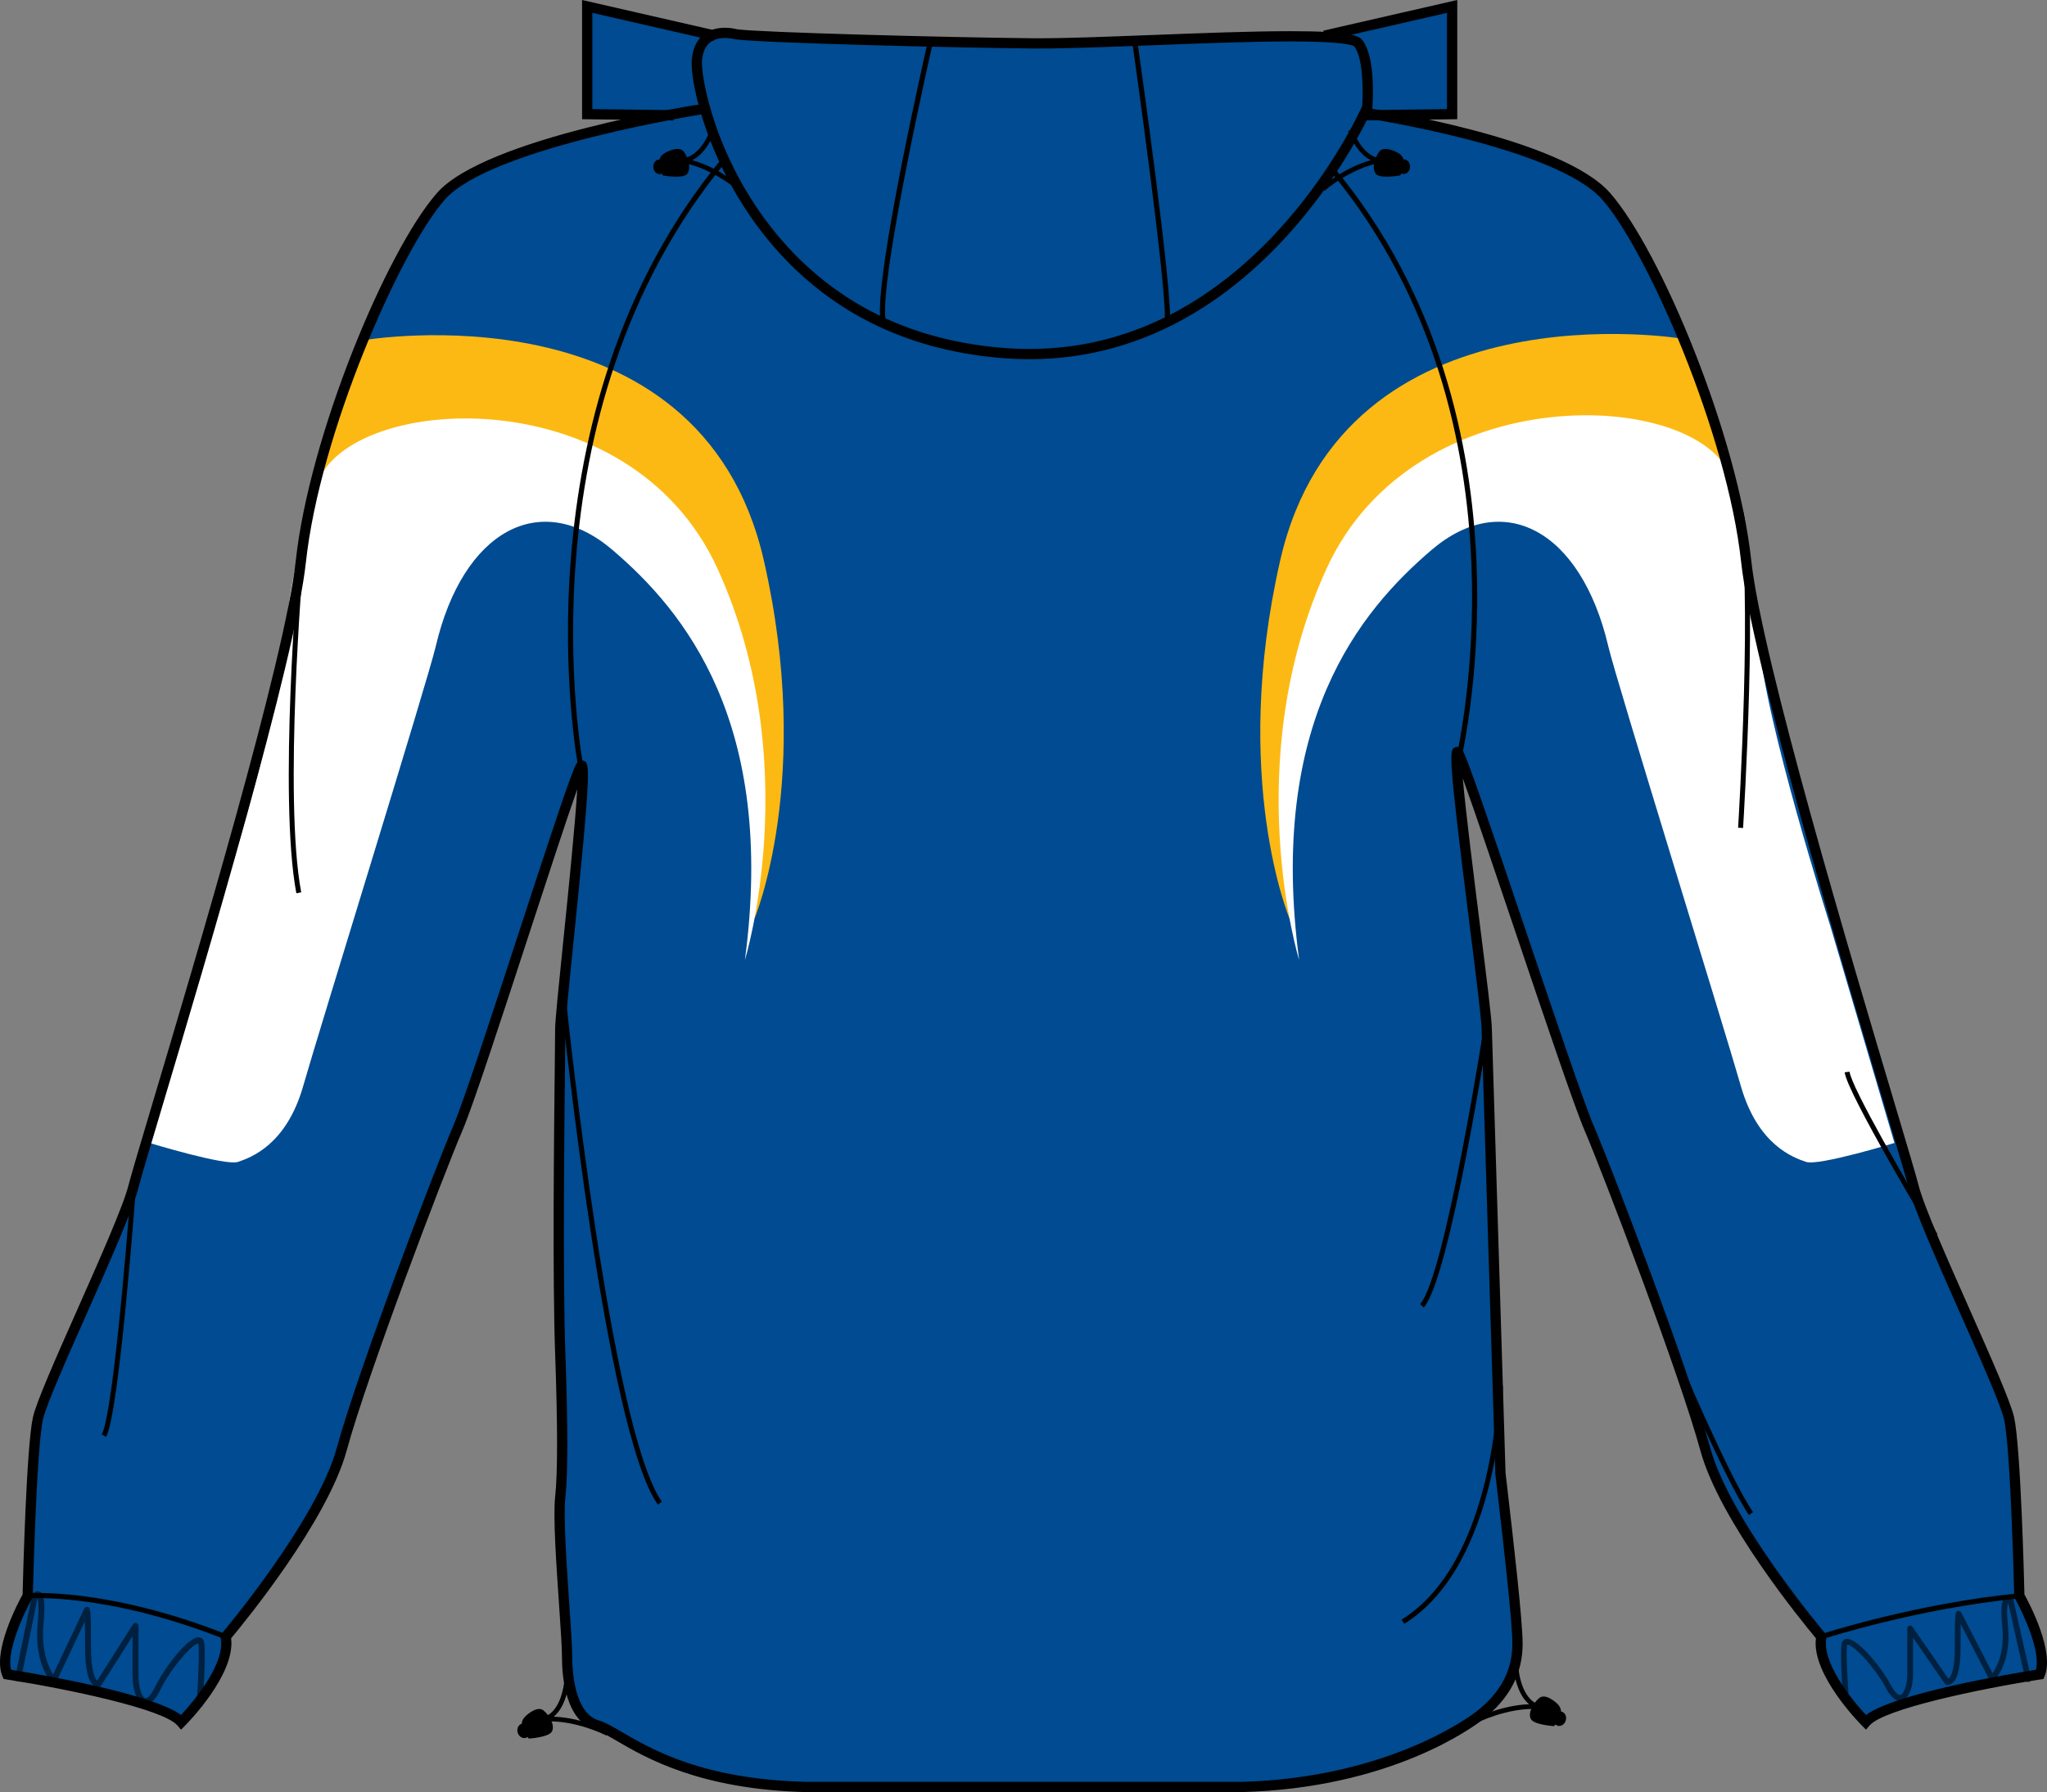
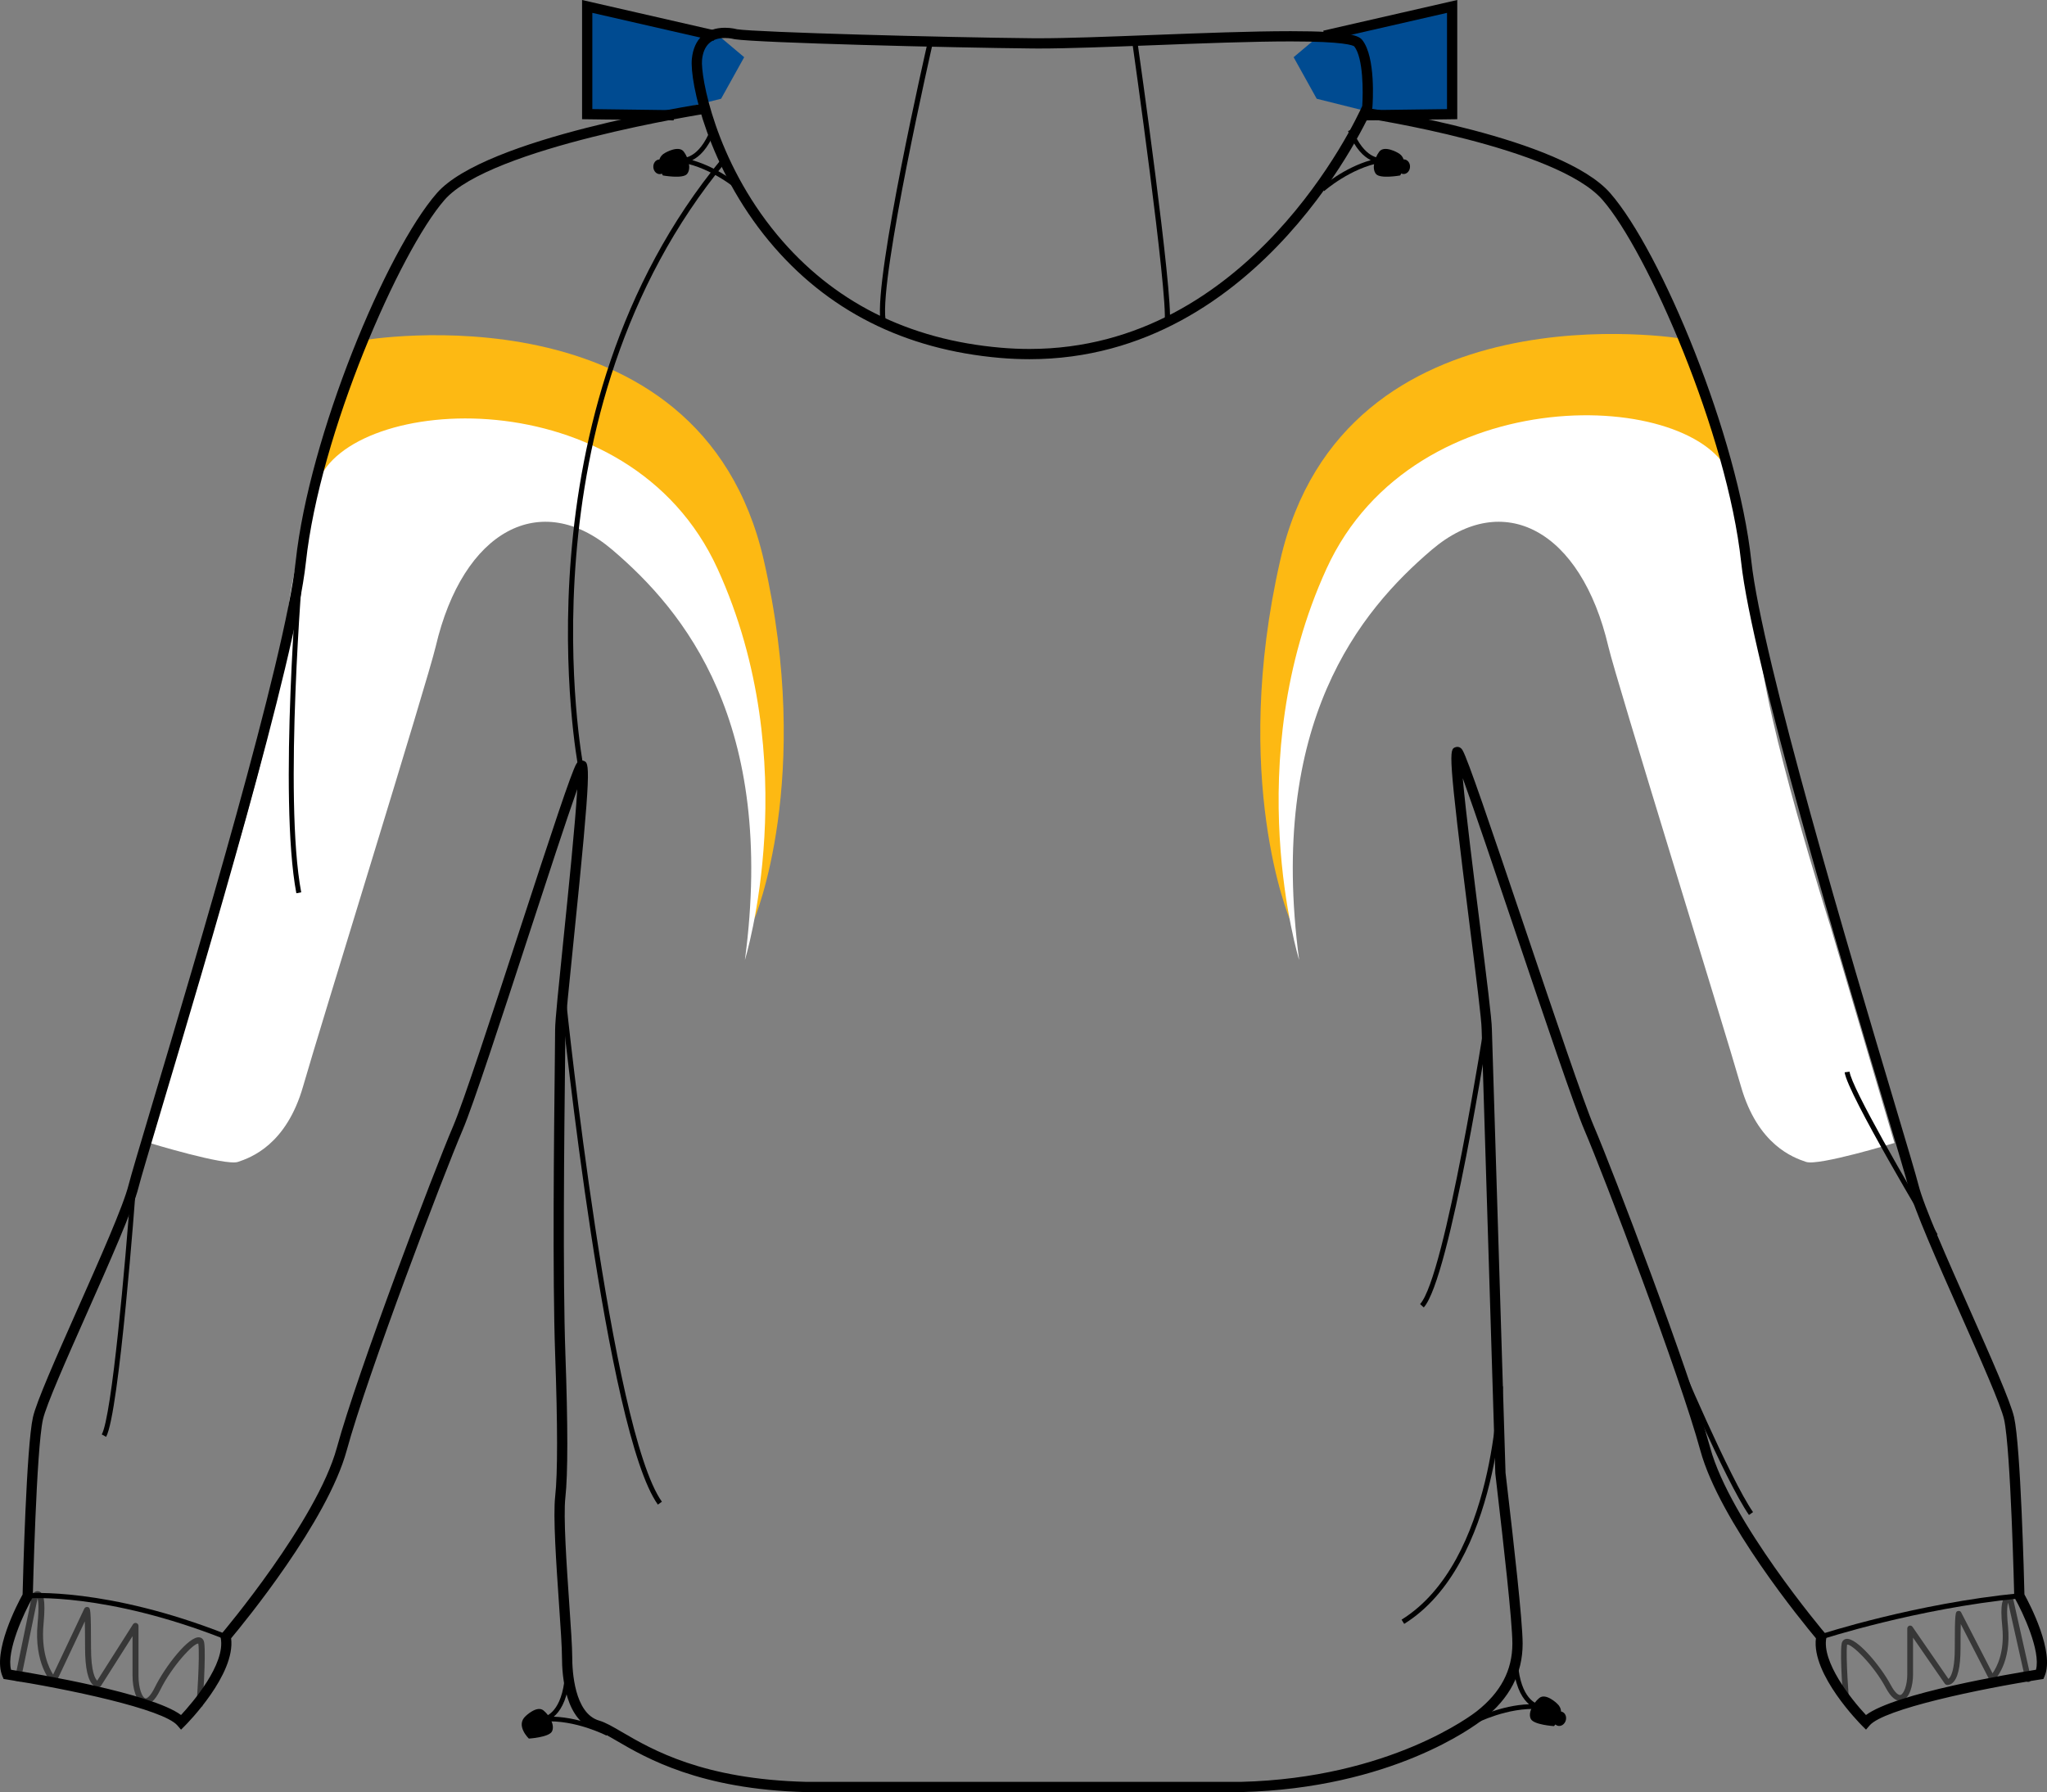
<svg xmlns="http://www.w3.org/2000/svg" version="1.1" id="Layer_1" x="0px" y="0px" width="913.607px" height="800px" viewBox="0 0.796 913.607 800" enable-background="new 0 0.796 913.607 800" xml:space="preserve">
  <rect x="0" y="0.796" width="913.607" height="800" fill="#808080" stroke="none" />
  <g id="side" display="none">
</g>
  <g id="back">
-     <path id="primary_1_" fill="#004B91" d="M609.474,52.258c0,0,86.086,11.841,107.414,36.214   c21.334,24.382,56.383,106.664,62.471,163.035c6.094,56.379,70.096,260.563,74.668,278.835   c4.564,18.278,39.604,89.896,42.658,103.611c3.055,13.708,4.576,79.231,4.576,79.231s13.709,24.382,9.141,35.047   c0,0-68.578,10.666-77.707,21.332c0,0-22.852-22.845-19.805-38.099c0,0-42.67-50.277-51.809-83.806   c-9.146-33.51-42.66-121.886-51.807-143.217c-9.137-21.339-53.92-159.992-58.492-167.599   c-4.563-7.623,12.779,112.741,12.779,123.407l6.094,198.082c1.529,13.717,7.627,63.991,7.627,76.188s-5.172,22.845-16.768,31.989   c-8.705,6.874-45.705,30.48-106.656,32.004h-194.1c-60.943-1.521-82.274-24.373-92.943-27.424   c-10.666-3.051-13.712-18.289-13.712-30.478c0-12.193-4.566-57.898-3.043-71.601c1.525-13.725,0.682-44.747-0.008-64.01   c-1.517-42.662,0-134.08,0-144.754c0-10.658,13.724-124.938,9.152-117.322c-4.576,7.623-45.723,140.175-54.866,161.514   c-9.136,21.334-42.658,109.71-51.798,143.221c-9.142,33.525-51.809,83.805-51.809,83.805c3.049,15.254-19.81,38.099-19.81,38.099   c-9.146-10.666-77.71-21.332-77.71-21.332c-4.564-10.665,9.145-35.047,9.145-35.047s1.521-65.522,4.572-79.23   c3.051-13.718,38.09-85.324,42.666-103.612c4.572-18.272,68.566-222.456,74.659-278.835   c6.098-56.371,41.141-138.652,62.473-163.035c21.336-24.373,118.074-38.79,118.074-38.79s-7.212-25.759,0-30.395   c7.212-4.636,14.94-3.606,14.94-3.606s111.274,4.637,131.883,4.637c20.605,0,105.609-3.091,119.519-3.606   c13.91-0.515,26.789,1.545,28.334,10.303C611.025,35.771,609.474,52.258,609.474,52.258z" />
    <g id="primary_2_">
      <polygon fill="#004B91" points="262.082,3.663 262.082,51.75 288.867,53.119 321.838,44.875 332.14,26.33 319.093,15.343   " />
      <polygon fill="#004B91" points="647.423,3.663 647.423,51.75 620.636,53.119 587.663,44.875 577.361,26.33 590.411,15.343   " />
    </g>
    <g id="tertiary_1_">
      <path fill="#FDB913" d="M751.146,152.031c0,0-151.367-25.477-179.771,98.92c-22.234,97.399,4.225,160.073,4.225,160.073    s-12.203-215.453,107.5-215.453c54.223,0,92.773,29.96,92.773,29.96S760.997,170.344,751.146,152.031z" />
      <path fill="#FDB913" d="M161.794,152.724c0,0,150.715-26.169,179.118,98.228c22.23,97.399-4.228,160.073-4.228,160.073    S348.887,195.57,229.183,195.57c-54.221,0-90.062,29.276-90.062,29.276S151.932,171.036,161.794,152.724z" />
    </g>
    <g id="secondary_1_">
      <path fill="#FFFFFF" d="M845.527,511.015c0,0-33.805,10.336-39.436,8.46c-5.631-1.884-21.588-7.519-29.104-33.808    c-7.516-26.281-55.619-181.146-59.146-196.225c-12.207-52.104-46.949-70.409-78.865-43.186    c-31.924,27.223-73.234,76.985-59.152,183.078c0,0-27.223-88.249,12.203-174.627c39.434-86.379,166.324-80.293,180.41-40.858    c0,0,10.65,39.692,12.762,73.483c2.113,33.8,31.686,126.75,31.686,126.75L845.527,511.015z" />
      <path fill="#FFFFFF" d="M66.76,511.015c0,0,33.8,10.336,39.435,8.46c5.633-1.884,21.595-7.519,29.104-33.808    c7.51-26.281,55.618-181.146,59.152-196.225c12.201-52.104,46.943-70.409,78.863-43.186    c31.926,27.223,73.234,76.985,59.151,183.078c0,0,27.224-88.249-12.203-174.627c-39.431-86.378-164.303-77.926-178.385-38.491    c0,0-12.674,37.326-14.787,71.117c-2.113,33.8-31.688,126.75-31.688,126.75L66.76,511.015z" />
    </g>
    <path d="M359.759,800.797c-47.327-1.177-71.5-15.286-84.479-22.868c-3.84-2.238-6.868-4.009-9.092-4.646   c-13.874-3.969-15.371-24.165-15.371-32.674c0-4.41-0.606-13.329-1.318-23.665c-1.266-18.434-2.697-39.319-1.715-48.185   c1.131-10.19,1.121-31.61-0.021-63.681c-1.22-34.313-0.495-99.05-0.141-130.159c0.081-7.357,0.137-12.573,0.137-14.676   c0-3.84,1.622-19.655,3.671-39.685c2.233-21.847,5.329-52.112,6.21-67.471c-4.777,13.45-13.302,39.547-21.613,65.008   c-12.255,37.543-24.929,76.365-29.59,87.24c-8.576,20.013-42.513,109.25-51.692,142.921c-8.649,31.698-45.87,77.034-51.591,83.876   c2.044,16.171-19.669,38.099-20.617,39.048l-1.743,1.747l-1.605-1.876c-6.307-7.357-49.102-16.324-76.33-20.566l-1.248-0.191   l-0.499-1.158c-4.641-10.835,6.635-32.313,8.973-36.563c0.169-6.864,1.67-65.869,4.616-79.108   c1.518-6.818,10.393-26.829,19.785-48.008c10.11-22.798,20.563-46.364,22.895-55.662c1.03-4.113,5.047-17.588,10.604-36.225   c19.242-64.482,59.285-198.678,64.001-242.306c6.021-55.711,40.266-138.274,63.024-164.291   c21.637-24.72,115.957-39.442,119.961-40.054l0.692,4.516c-0.968,0.145-96.671,15.077-117.215,38.549   c-20.015,22.877-55.723,104.45-61.917,161.771c-4.762,44.047-44.884,178.506-64.161,243.127   c-5.542,18.578-9.553,32.005-10.559,36.014c-2.423,9.691-12.956,33.438-23.143,56.41c-8.893,20.044-18.087,40.779-19.504,47.146   c-2.968,13.33-4.503,78.139-4.521,78.788l-0.012,0.571l-0.282,0.492c-3.489,6.214-11.627,23.464-9.422,31.884   c10.899,1.738,62.697,10.407,75.867,20.196c4.896-5.272,20.043-22.756,17.701-34.471l-0.214-1.086l0.713-0.838   c0.423-0.499,42.437-50.285,51.344-82.926c9.231-33.848,43.298-123.439,51.903-143.521c4.578-10.688,17.222-49.407,29.447-86.854   c14.413-44.143,23.323-71.205,25.559-74.933c1.131-1.892,2.789-1.465,3.113-1.353c2.87,0.958,3.743,1.248-4.383,80.624   c-1.952,19.118-3.642,35.619-3.642,39.228c0,2.106-0.059,7.341-0.146,14.729c-0.346,31.071-1.073,95.732,0.143,129.943   c1.153,32.286,1.153,53.932,0,64.34c-0.945,8.459,0.54,30.032,1.727,47.371c0.713,10.416,1.333,19.406,1.333,23.979   c0,5.819,0.869,25.074,12.05,28.271c2.773,0.797,6.021,2.688,10.14,5.096c13.519,7.888,36.138,21.089,82.232,22.24h194.045   c66.689-1.666,103.697-30.29,105.238-31.514c10.699-8.43,15.895-18.307,15.895-30.193c0-10.03-4.232-46.671-6.512-66.36l-1.1-9.579   l-6.109-198.267c0-3.961-2.58-24.479-5.316-46.205c-9.881-78.539-9.195-78.78-6.32-79.762c0.313-0.113,1.971-0.572,3.105,1.319   c2.268,3.775,12.105,32.746,28.047,80.021c12.824,38.034,26.086,77.354,30.58,87.853c8.586,20.021,42.635,109.521,51.916,143.517   c8.898,32.664,50.922,82.435,51.344,82.934l0.719,0.838l-0.219,1.086c-2.135,10.676,10.889,27.231,17.682,34.484   c13.141-9.805,64.982-18.474,75.879-20.213c2.205-8.428-5.928-25.67-9.422-31.884l-0.273-0.491l-0.021-0.571   c-0.014-0.649-1.549-65.458-4.521-78.788c-1.416-6.367-10.604-27.087-19.486-47.122c-10.197-22.979-20.734-46.742-23.152-56.435   c-1.008-4.02-5.021-17.46-10.57-36.07c-19.277-64.604-59.393-199.04-64.148-243.071c-6.189-57.32-41.896-138.894-61.922-161.771   c-20.533-23.48-105.18-36.368-106.031-36.497l0.676-4.524c3.547,0.531,87.164,13.282,108.799,38.002   c22.768,26.024,57.006,108.588,63.023,164.29c4.717,43.621,44.746,177.781,63.982,242.258c5.57,18.657,9.592,32.148,10.621,36.271   c2.326,9.307,12.787,32.882,22.902,55.688c9.389,21.17,18.26,41.173,19.771,47.991c2.953,13.239,4.451,72.234,4.615,79.103   c2.344,4.25,13.611,25.726,8.971,36.561l-0.498,1.167l-1.252,0.193c-27.227,4.234-70.021,13.209-76.324,20.559l-1.605,1.875   l-1.742-1.736c-0.947-0.949-22.664-22.877-20.613-39.048c-5.721-6.845-42.951-52.179-51.596-83.876   c-9.227-33.833-43.146-122.975-51.701-142.92c-4.566-10.676-17.855-50.084-30.713-88.198   c-9.066-26.886-18.355-54.432-23.617-68.952c1.387,15.567,5.014,44.377,7.65,65.346c2.871,22.82,5.35,42.525,5.35,46.711   l6.096,198.012l1.086,9.378c2.287,19.775,6.545,56.588,6.545,66.883c0,13.379-5.771,24.431-17.643,33.784   c-3.986,3.146-40.91,30.819-108.012,32.496H359.759V800.797L359.759,800.797z" />
    <path d="M258.065,343.149c-0.302-1.569-29.646-158.148,64.086-271.534l1.779,1.465c-93.045,112.564-63.901,268.065-63.595,269.619   L258.065,343.149z" />
-     <path d="M651.396,343.214l-2.232-0.579c0.391-1.506,37.992-152.418-55.004-264.91l1.779-1.473   C689.697,189.67,651.79,341.692,651.396,343.214z" />
    <path d="M100.311,732.536c-53.229-20.991-87.515-18.247-87.853-18.198l-0.205-2.304c0.35-0.022,35.172-2.833,88.902,18.354   L100.311,732.536z" />
    <path d="M813.245,732.561l-0.717-2.189c0.42-0.145,42.377-13.805,88.617-18.337l0.227,2.294   C855.392,718.845,813.671,732.425,813.245,732.561z" />
    <path opacity="0.57" enable-background="new    " d="M90.353,762.521l-2.66-0.193c0.018-0.226,1.61-22.19,0.825-27.803   c-1.912-0.499-11.774,10.006-17.045,20.752c-2.322,4.717-4.717,6.825-7.19,6.254c-3.522-0.813-5.129-7.132-5.129-12.651v-17.693   l-14.059,22.146c-0.185,0.289-0.483,0.499-0.821,0.588c-0.205,0.04-1.273,0.231-2.479-0.717c-2.54-2.014-3.828-7.703-3.828-16.912   c0-5.57-0.052-9.258-0.112-11.695l-12.678,26.877c-0.188,0.396-0.56,0.676-0.994,0.748c-0.435,0.064-0.874-0.08-1.175-0.396   c-0.322-0.338-7.889-8.481-6.226-26.305c0.68-7.285,0.306-10.135-0.018-11.229l-7.671,37.261l-2.616-0.539l7.876-38.235   c0.044-0.217,0.146-0.418,0.286-0.587c0.672-0.797,1.843-1.399,2.966-0.926c1.592,0.66,2.914,2.881,1.827,14.497   c-1.143,12.229,2.331,19.528,4.278,22.563l13.91-29.421c0.29-0.604,0.984-0.918,1.638-0.69c1.107,0.37,1.368,0.459,1.368,18.07   c0,11.026,1.898,13.989,2.765,14.756l15.966-25.146c0.318-0.508,0.938-0.741,1.497-0.571c0.567,0.16,0.962,0.686,0.962,1.279   v22.273c0,5.514,1.614,9.724,3.063,10.062c0.725,0.161,2.306-0.981,4.198-4.838c4.592-9.361,15.33-23.223,19.971-22.378   c0.54,0.089,1.832,0.491,2.104,2.438C91.979,740.048,90.423,761.604,90.353,762.521z" />
    <path opacity="0.57" enable-background="new    " d="M824.005,761.989c-0.66,0-1.221-0.507-1.279-1.175   c-0.064-0.846-1.629-20.703-0.801-26.129c0.27-1.779,1.494-2.174,2.008-2.262c4.576-0.878,15.424,12.09,19.941,20.559   c1.93,3.598,3.475,4.628,4.336,4.451c1.439-0.362,3.037-4.227,3.037-9.193v-20.492c0-0.563,0.371-1.056,0.906-1.225   c0.539-0.178,1.115,0.04,1.43,0.499l16.033,23.239c0.254-0.188,0.623-0.557,1.021-1.328c0.826-1.586,1.809-5.008,1.809-12.276   c0-16.193,0.307-16.308,1.305-16.67c0.49-0.186,1.082-0.03,1.434,0.378l14.115,27.408c1.916-2.729,5.496-9.479,4.346-20.791   c-1.082-10.607,0.262-12.711,1.715-13.371c1.229-0.547,2.436,0.242,2.941,0.797c0.152,0.162,0.262,0.363,0.307,0.59l7.885,35.177   c0.152,0.69-0.275,1.376-0.971,1.528c-0.672,0.152-1.371-0.281-1.525-0.975l-7.711-34.428c-0.285,0.611-0.85,3.002-0.092,10.432   c1.674,16.461-5.922,23.974-6.248,24.285c-0.293,0.282-0.703,0.411-1.098,0.338c-0.398-0.063-0.744-0.313-0.926-0.676   l-12.805-24.905c-0.063,2.238-0.107,5.651-0.107,10.883c0,8.323-1.238,13.531-3.688,15.505c-1.221,0.989-2.322,0.828-2.541,0.771   c-0.313-0.064-0.6-0.25-0.773-0.523l-14.188-20.559v16.396c0,5.021-1.563,10.817-4.98,11.673c-2.447,0.609-4.855-1.32-7.205-5.726   c-5.408-10.143-15.117-19.584-17.258-19.254c-0.697,5.264,0.896,25.469,0.914,25.678c0.057,0.7-0.473,1.313-1.178,1.376   C824.07,761.989,824.036,761.989,824.005,761.989z" />
    <path fill="none" stroke="#000000" stroke-width="0.56" stroke-miterlimit="10" d="M343.218,43.378" />
-     <path d="M777.962,370.421l-2.215-0.137c0.072-1.118,6.869-111.493,0.027-141.14l2.158-0.499   C784.849,258.605,778.238,365.866,777.962,370.421z" />
    <path d="M862.863,552.961c-1.563-2.616-38.395-64.082-39.568-73.484l2.191-0.273c0.896,7.156,26.08,50.623,39.273,72.614   L862.863,552.961z" />
    <path d="M780.587,677.084c-10.707-15.473-33.857-70.127-34.93-73.331l2.104-0.7c1.135,3.413,24.41,57.979,34.645,72.76   L780.587,677.084z" />
    <path d="M132.263,399.546c-8.049-42.561,0.793-147.081,0.886-148.136l2.205,0.193c-0.092,1.046-8.911,105.271-0.917,147.531   L132.263,399.546z" />
    <path d="M47.357,642.205l-1.936-1.077c4.491-8.092,10.508-76.062,13.06-110.866l2.209,0.161   C60.389,534.544,53.21,631.677,47.357,642.205z" />
    <path d="M293.616,672.455c-23.092-32.335-42.292-216.481-43.103-224.314l2.202-0.225c0.197,1.905,19.946,191.393,42.702,223.253   L293.616,672.455z" />
    <path d="M635.448,584.435l-1.639-1.489c11.246-12.354,28.922-126.587,29.1-127.735l2.189,0.338   C664.363,460.277,647.134,571.587,635.448,584.435z" />
    <path d="M626.708,725.702l-1.166-1.884c41.885-26.031,43.004-103.371,43.012-104.15l2.213,0.016   C670.759,620.479,669.632,699.019,626.708,725.702z" />
    <path d="M658.935,769.998l-0.982-1.858c0.523-0.273,11.723-6.104,24.477-6.562c-2.572-2.174-5.57-6.494-6.746-15.067l2.082-0.289   c1.955,14.215,8.906,15.391,9.205,15.438l-0.219,2.085C672.884,762.835,659.073,769.927,658.935,769.998z" />
    <path d="M694.923,761.25c0,0-4.998-4.87-7.92-2.455c-2.918,2.423-5.119,6.729-3.77,9.359c1.361,2.632,10.305,3.188,10.305,3.188   S699.685,765.5,694.923,761.25z" />
-     <path d="M697.097,764.921c1.477,0.458,2.246,2.229,1.715,3.949c-0.535,1.725-2.166,2.756-3.643,2.296   c-1.48-0.45-2.246-2.223-1.717-3.943C693.986,765.491,695.618,764.47,697.097,764.921z" />
+     <path d="M697.097,764.921c1.477,0.458,2.246,2.229,1.715,3.949c-0.535,1.725-2.166,2.756-3.643,2.296   c-1.48-0.45-2.246-2.223-1.717-3.943C693.986,765.491,695.618,764.47,697.097,764.921" />
    <path d="M270.646,775.561c-0.137-0.072-13.95-7.196-27.813-6.262l-0.209-2.096c0.286-0.039,7.24-1.223,9.19-15.431l2.081,0.29   c-1.175,8.572-4.17,12.896-6.742,15.068c12.747,0.459,23.947,6.287,24.473,6.561L270.646,775.561z" />
    <path d="M234.657,766.811c0,0,4.999-4.869,7.925-2.455c2.918,2.424,5.12,6.722,3.768,9.362c-1.354,2.64-10.304,3.188-10.304,3.188   S229.896,771.054,234.657,766.811z" />
-     <path d="M234.71,776.575c-1.481,0.459-3.111-0.569-3.645-2.294c-0.533-1.729,0.233-3.494,1.71-3.953   c1.481-0.458,3.111,0.572,3.645,2.295C236.956,774.354,236.186,776.116,234.71,776.575z" />
    <g>
      <path d="M329.766,86.098c-0.117-0.104-11.801-10.376-25.513-12.734l0.302-2.077c0.302,0.008,7.329,0.532,12.621-12.79l1.952,0.78    c-3.195,8.042-7.136,11.527-10.15,13.017c12.27,3.501,21.746,11.841,22.188,12.235L329.766,86.098z" />
      <path d="M296.917,68.992c0,0,6.017-3.525,8.277-0.482c2.256,3.042,3.356,7.751,1.417,9.989c-1.942,2.229-10.767,0.62-10.767,0.62    S291.277,71.971,296.917,68.992z" />
      <path d="M294.578,78.522c-1.546,0.088-2.884-1.304-2.986-3.099c-0.109-1.803,1.063-3.34,2.608-3.429    c1.542-0.089,2.882,1.296,2.984,3.099C297.291,76.896,296.124,78.427,294.578,78.522z" />
    </g>
    <g>
      <path d="M591.005,86.098l-1.396-1.57c0.441-0.394,9.92-8.734,22.188-12.235c-3.012-1.489-6.955-4.975-10.15-13.017l1.957-0.78    c5.293,13.338,12.34,12.831,12.625,12.79l0.289,2.077C602.782,75.729,591.12,85.993,591.005,86.098z" />
      <path d="M623.851,68.992c0,0-6.018-3.525-8.279-0.482c-2.254,3.042-3.354,7.751-1.416,9.989c1.943,2.229,10.768,0.62,10.768,0.62    S629.488,71.971,623.851,68.992z" />
      <path d="M626.702,71.955c1.547,0.088,2.713,1.618,2.607,3.421c-0.104,1.803-1.439,3.188-2.986,3.099    c-1.545-0.088-2.713-1.618-2.605-3.421C623.822,73.25,625.157,71.857,626.702,71.955z" />
    </g>
    <path d="M459.488,161.143c-4.276,0-8.647-0.185-12.994-0.555c-42.819-3.671-77.551-21.211-103.225-52.137   c-27.099-32.649-35.528-70.933-34.482-81.396c0.882-8.814,6.263-13.87,14.767-13.87c2.962,0,5.249,0.636,5.345,0.668   c9.281,1.393,92.582,3.638,131.944,4.017l2.797,0.008c12.754,0,31.127-0.708,50.579-1.457c21.795-0.837,44.324-1.706,61.863-1.706   c26.607,0,30.447,2.052,31.953,3.984c6.01,7.655,4.66,27.851,4.482,30.129l-0.176,0.725   C611.866,50.664,563.406,161.143,459.488,161.143z M323.552,17.757c-6.13,0-9.567,3.284-10.219,9.756   c-0.712,7.124,5.836,44.739,33.45,78.016c24.867,29.96,58.544,46.953,100.1,50.502c4.214,0.362,8.46,0.54,12.609,0.54   c98.105,0,145.494-101.762,148.5-108.476c0.414-6.005,0.521-21.388-3.555-26.579c-0.563-0.475-4.467-2.23-28.354-2.23   c-17.451,0-39.938,0.87-61.688,1.707c-19.497,0.749-37.914,1.457-50.756,1.457l-2.842-0.016   c-36.206-0.346-122.332-2.511-132.869-4.129C327.641,18.248,325.85,17.757,323.552,17.757z" />
    <path d="M392.93,143.7c-2.664-19.963,20.172-119.986,21.146-124.236l2.25,0.515c-0.237,1.039-23.716,103.863-21.114,123.415   L392.93,143.7z" />
    <path d="M522.093,144.883l-2.291-0.266c1.506-12.524-14.336-124.163-14.496-125.29l2.285-0.322   C508.245,23.608,523.638,132.067,522.093,144.883z" />
    <polygon points="609.503,54.542 609.447,49.972 645.822,49.497 645.822,6.536 591.609,18.949 590.591,14.489 650.398,0.796    650.398,54.003  " />
    <polygon points="300.691,54.542 259.792,54.003 259.792,0.796 319.603,14.489 318.586,18.949 264.368,6.536 264.368,49.497    300.748,49.972  " />
  </g>
  <g id="front" display="none">
</g>
</svg>